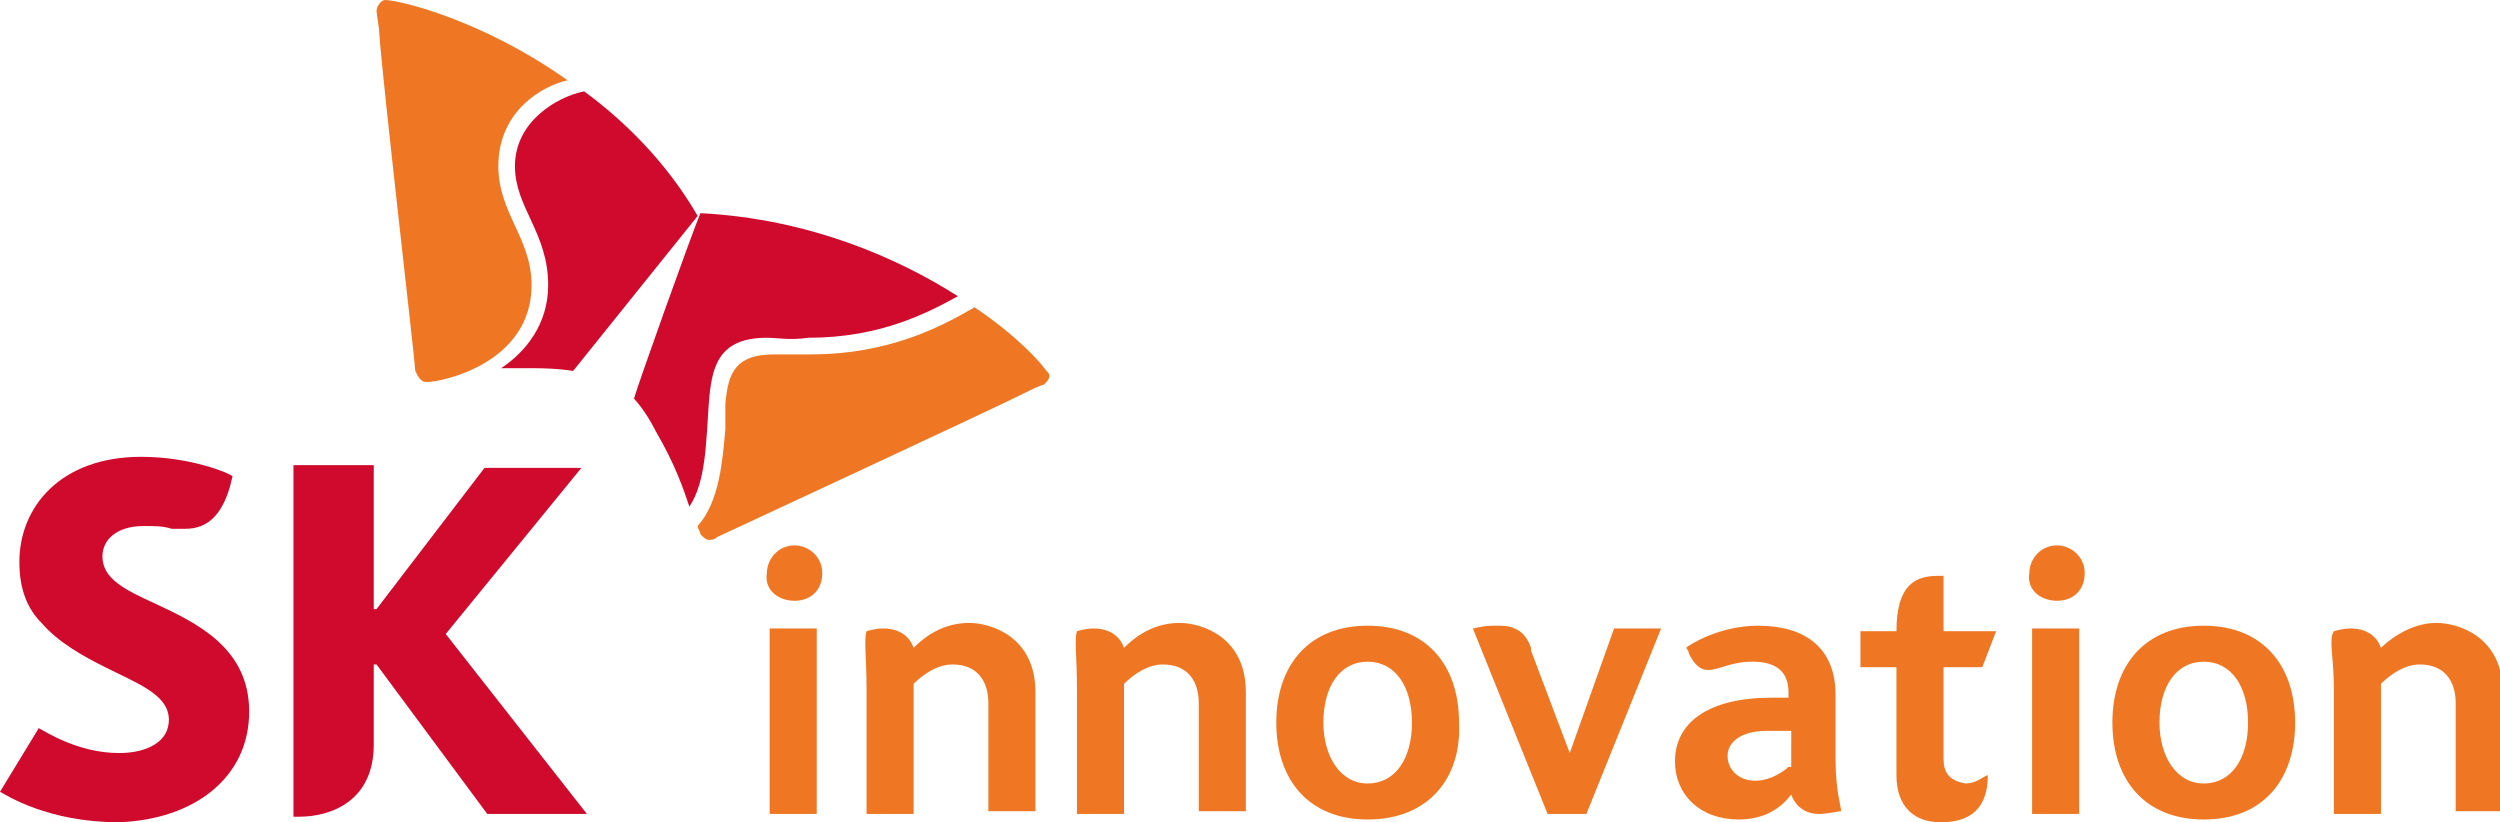
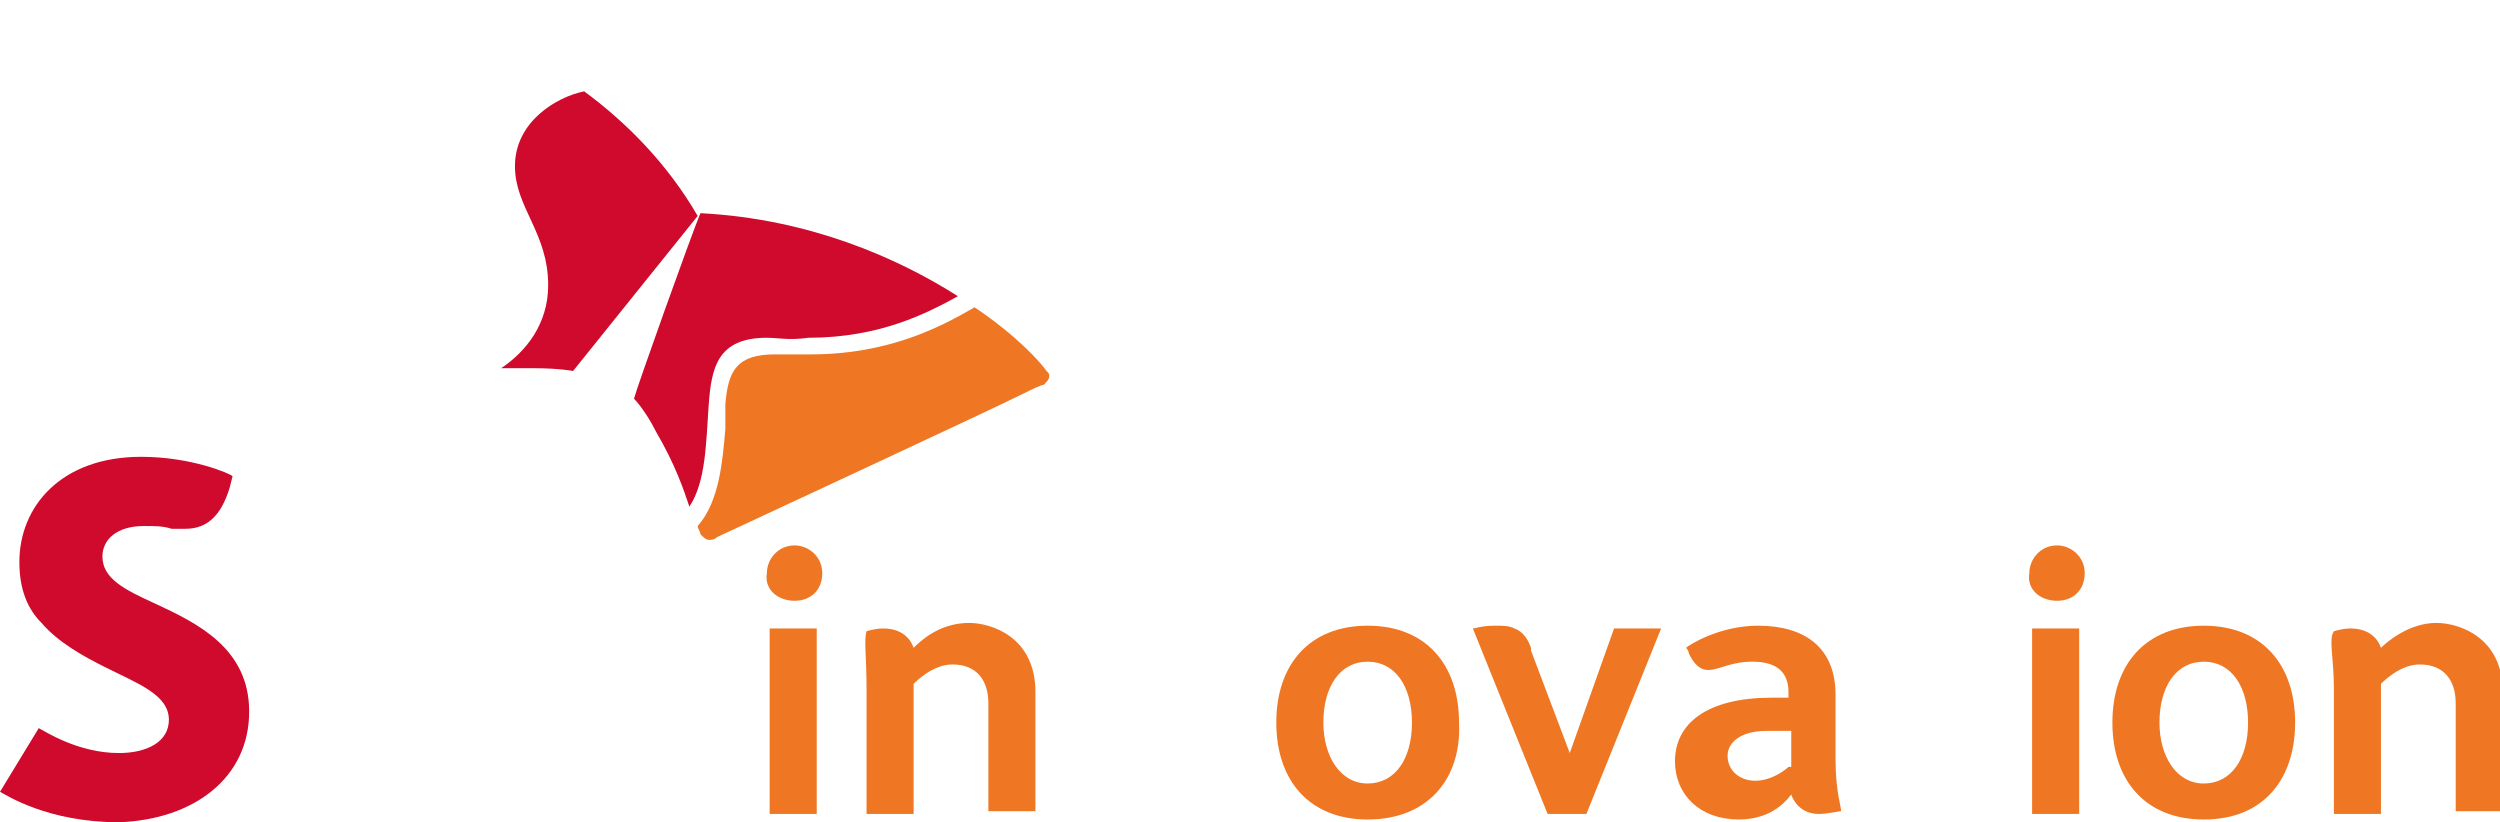
<svg xmlns="http://www.w3.org/2000/svg" version="1.1" id="인쇄데이터" x="0px" y="0px" width="90.3px" height="29.7px" viewBox="0 0 90.3 29.7" enable-background="new 0 0 90.3 29.7" xml:space="preserve">
  <g>
    <g>
      <path fill="#CF0A2C" d="M5.6,21.8c-1.1-0.5-1.9-0.9-1.9-1.7c0-0.6,0.5-1.1,1.5-1.1c0.4,0,0.7,0,1,0.1c0.2,0,0.3,0,0.5,0    c0.8,0,1.3-0.5,1.6-1.5l0.1-0.4c-0.1-0.1-1.5-0.7-3.3-0.7c-2.9,0-4.4,1.8-4.4,3.8c0,1,0.3,1.7,0.8,2.2c0.6,0.7,1.5,1.2,2.3,1.6    c1.2,0.6,2.3,1,2.3,1.9c0,0.8-0.8,1.2-1.8,1.2c-1.5,0-2.7-0.8-2.9-0.9L0,28.6c0.2,0.1,1.7,1.1,4.3,1.1C7,29.6,9,28.1,9,25.7    C9,23.4,7.1,22.5,5.6,21.8z" />
-       <path fill="#CF0A2C" d="M16.1,22.9l4.9-6h-3.5L13.6,22h-0.1v-5.2h-2.9v12.7h0.2c1.2,0,2.7-0.6,2.7-2.6V24h0.1l4,5.4h3.6L16.1,22.9    z" />
    </g>
    <g>
      <path fill="#CF0A2C" d="M21.1,3.3c-1,0.2-2.5,1.1-2.5,2.7c0,1.5,1.2,2.4,1.2,4.3c0,1.4-0.8,2.4-1.7,3c0.3,0,0.7,0,1.2,0    c0.9,0,1.4,0.1,1.4,0.1l4.5-5.6C24.1,5.9,22.6,4.4,21.1,3.3z" />
      <path fill="#CF0A2C" d="M24.9,18.3c0.6-0.9,0.6-2.3,0.7-3.7c0.1-1.3,0.3-2.4,2.1-2.4c0.4,0,0.8,0.1,1.5,0c2.6,0,4.3-0.9,5.4-1.5    c-2.2-1.4-5.4-2.8-9.3-3c-0.3,0.7-2.3,6.3-2.4,6.7c0,0,0.4,0.4,0.8,1.2C24.4,16.8,24.7,17.7,24.9,18.3z" />
    </g>
-     <path fill="#EF7622" d="M15.4,13.8c-0.2,0-0.3-0.2-0.4-0.4c0-0.3-1.2-10.6-1.3-12.2c0-0.2-0.1-0.7-0.1-0.8c0-0.2,0.2-0.4,0.3-0.4   c0.5,0,3.5,0.7,6.6,2.9C19.6,3.1,18,4,18,6c0,1.7,1.2,2.6,1.2,4.3C19.2,13.1,16,13.8,15.4,13.8z" />
    <path fill="#EF7622" d="M25.2,19c0,0.1,0.1,0.2,0.1,0.3c0.1,0.1,0.2,0.2,0.3,0.2c0.1,0,0.2,0,0.3-0.1c0.2-0.1,9.7-4.5,11.1-5.2   c0.2-0.1,0.6-0.3,0.7-0.3c0.1-0.1,0.2-0.2,0.2-0.3c0-0.1,0-0.1-0.1-0.2c-0.2-0.3-1.1-1.3-2.6-2.3c-1.2,0.7-3.1,1.7-5.9,1.7   c-0.7,0-0.8,0-1.3,0c-1.4,0-1.7,0.6-1.8,1.8c0,0.2,0,0.5,0,0.9C26.1,16.6,26,18.1,25.2,19z" />
    <path fill="#EF7622" d="M53.2,22.7l2.7,6.7h1.4l2.7-6.7h-1.7l-1.6,4.5h0l-1.4-3.7l0-0.1c-0.1-0.3-0.3-0.6-0.6-0.7   c-0.2-0.1-0.4-0.1-0.7-0.1C53.5,22.6,53.3,22.7,53.2,22.7L53.2,22.7L53.2,22.7z" />
-     <path fill="#EF7622" d="M70.2,27.4v-3.3h1.4l0.5-1.3h-1.9v-2c0,0-0.2,0-0.2,0c-0.8,0-1.5,0.3-1.5,2v0h-1.3v1.3h1.3V28   c0,1.1,0.6,1.7,1.6,1.7c0.7,0,1.7-0.2,1.7-1.7c-0.1,0-0.4,0.3-0.8,0.3C70.4,28.2,70.2,27.9,70.2,27.4z" />
    <path fill="#EF7622" d="M49.4,28.3c1,0,1.6-0.9,1.6-2.2c0-1.3-0.6-2.2-1.6-2.2c-1,0-1.6,0.9-1.6,2.2C47.8,27.3,48.4,28.3,49.4,28.3   z M49.4,29.6c-2.1,0-3.3-1.4-3.3-3.5c0-2.1,1.2-3.5,3.3-3.5c2.1,0,3.3,1.4,3.3,3.5C52.8,28.1,51.6,29.6,49.4,29.6" />
    <path fill="#EF7622" d="M79.6,28.3c1,0,1.6-0.9,1.6-2.2c0-1.3-0.6-2.2-1.6-2.2c-1,0-1.6,0.9-1.6,2.2C78,27.3,78.6,28.3,79.6,28.3z    M79.6,29.6c-2.1,0-3.3-1.4-3.3-3.5c0-2.1,1.2-3.5,3.3-3.5c2.1,0,3.3,1.4,3.3,3.5C82.9,28.1,81.8,29.6,79.6,29.6" />
    <path fill="#EF7622" d="M31.3,24.9v4.5H33v-4.7c0.1-0.1,0.7-0.7,1.4-0.7c0.9,0,1.3,0.6,1.3,1.4v3.9h1.7v-4.3c0-2-1.6-2.5-2.4-2.5   c-1.1,0-1.8,0.7-2,0.9c-0.1-0.3-0.4-0.7-1.1-0.7c-0.3,0-0.6,0.1-0.6,0.1C31.2,23.1,31.3,23.7,31.3,24.9z" />
-     <path fill="#EF7622" d="M38.9,24.9v4.5h1.7v-4.7c0.1-0.1,0.7-0.7,1.4-0.7c0.9,0,1.3,0.6,1.3,1.4v3.9h1.7v-4.3c0-2-1.6-2.5-2.4-2.5   c-1.1,0-1.8,0.7-2,0.9c-0.1-0.3-0.4-0.7-1.1-0.7c-0.3,0-0.6,0.1-0.6,0.1C38.8,23.1,38.9,23.7,38.9,24.9z" />
    <path fill="#EF7622" d="M84.3,24.9v4.5H86v-4.7c0.1-0.1,0.7-0.7,1.4-0.7c0.9,0,1.3,0.6,1.3,1.4v3.9h1.7v-4.3c0-2-1.6-2.5-2.4-2.5   c-1,0-1.8,0.7-2,0.9c-0.1-0.3-0.4-0.7-1.1-0.7c-0.3,0-0.6,0.1-0.6,0.1C84.1,23.1,84.3,23.7,84.3,24.9z" />
    <path fill="#EF7622" d="M28.7,21.7c0.6,0,1-0.4,1-1c0-0.6-0.5-1-1-1c-0.6,0-1,0.5-1,1C27.6,21.3,28.1,21.7,28.7,21.7z M27.8,29.4   h1.7v-6.7h-1.7V29.4z" />
    <path fill="#EF7622" d="M74.3,21.7c0.6,0,1-0.4,1-1c0-0.6-0.5-1-1-1c-0.6,0-1,0.5-1,1C73.2,21.3,73.7,21.7,74.3,21.7z M73.4,29.4   h1.7v-6.7h-1.7V29.4z" />
    <path fill="#EF7622" d="M64.6,27.7c-0.1,0.1-0.6,0.5-1.2,0.5c-0.6,0-1-0.4-1-0.9c0-0.5,0.5-0.9,1.4-0.9c0.2,0,0.9,0,0.9,0V27.7z    M64.7,28.7c0.1,0.3,0.4,0.7,1,0.7c0.3,0,0.7-0.1,0.8-0.1c0-0.2-0.2-0.7-0.2-1.9v-2.3c0-1.7-1.1-2.5-2.8-2.5   c-1.4,0-2.5,0.7-2.6,0.8c0,0,0.1,0.1,0.1,0.2c0.1,0.2,0.3,0.6,0.7,0.6c0.4,0,0.8-0.3,1.6-0.3c0.9,0,1.3,0.4,1.3,1.1   c0,0,0,0.2,0,0.2c0,0-0.3,0-0.6,0c-2.3,0-3.5,0.9-3.5,2.3c0,1.2,0.9,2.1,2.3,2.1C64.1,29.6,64.6,28.8,64.7,28.7" />
  </g>
</svg>